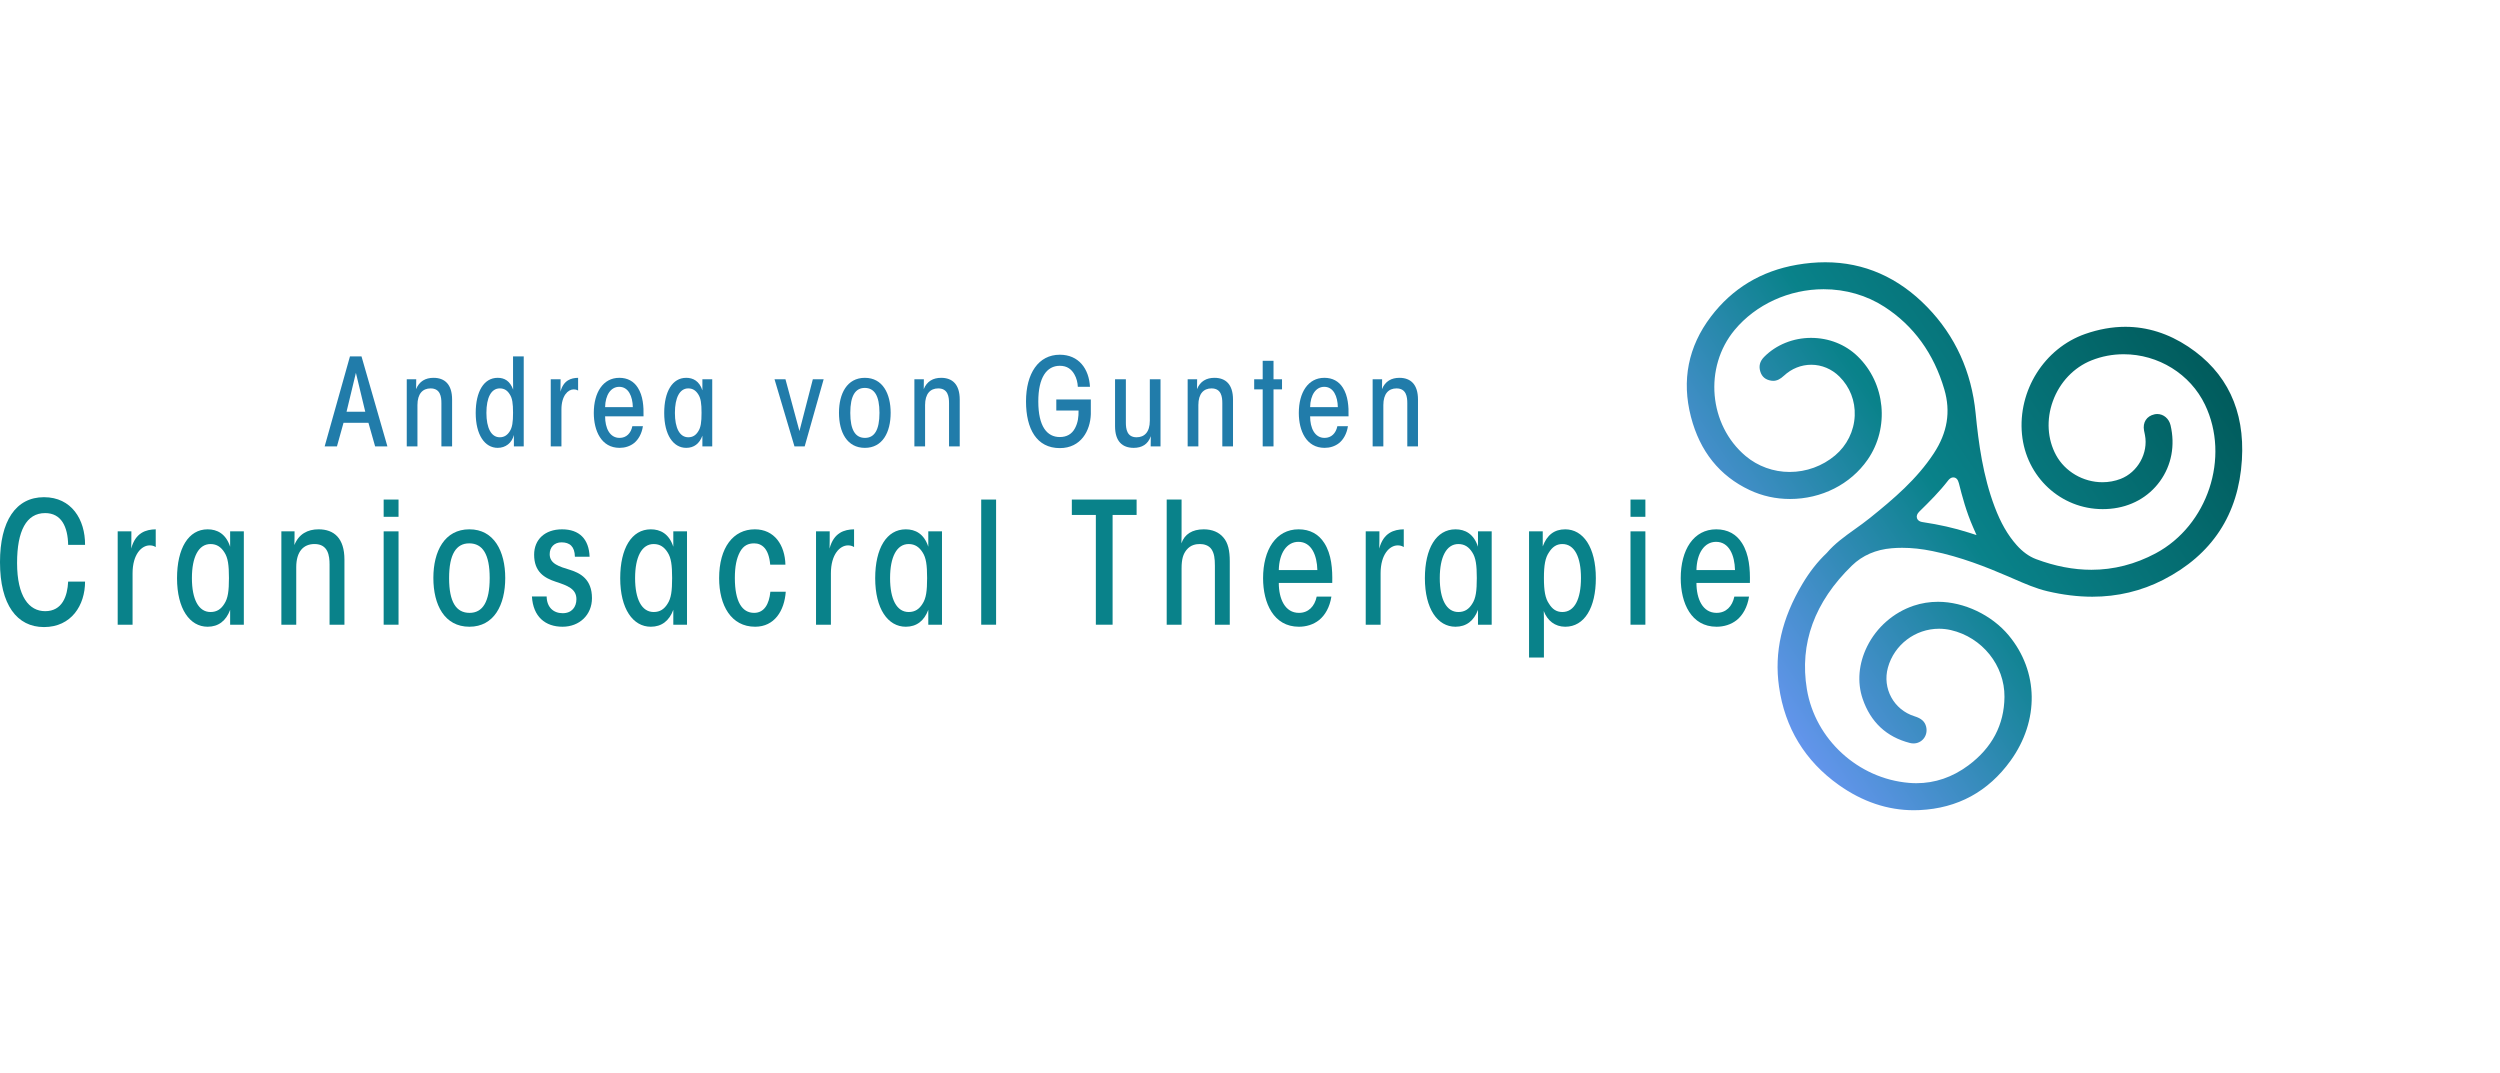
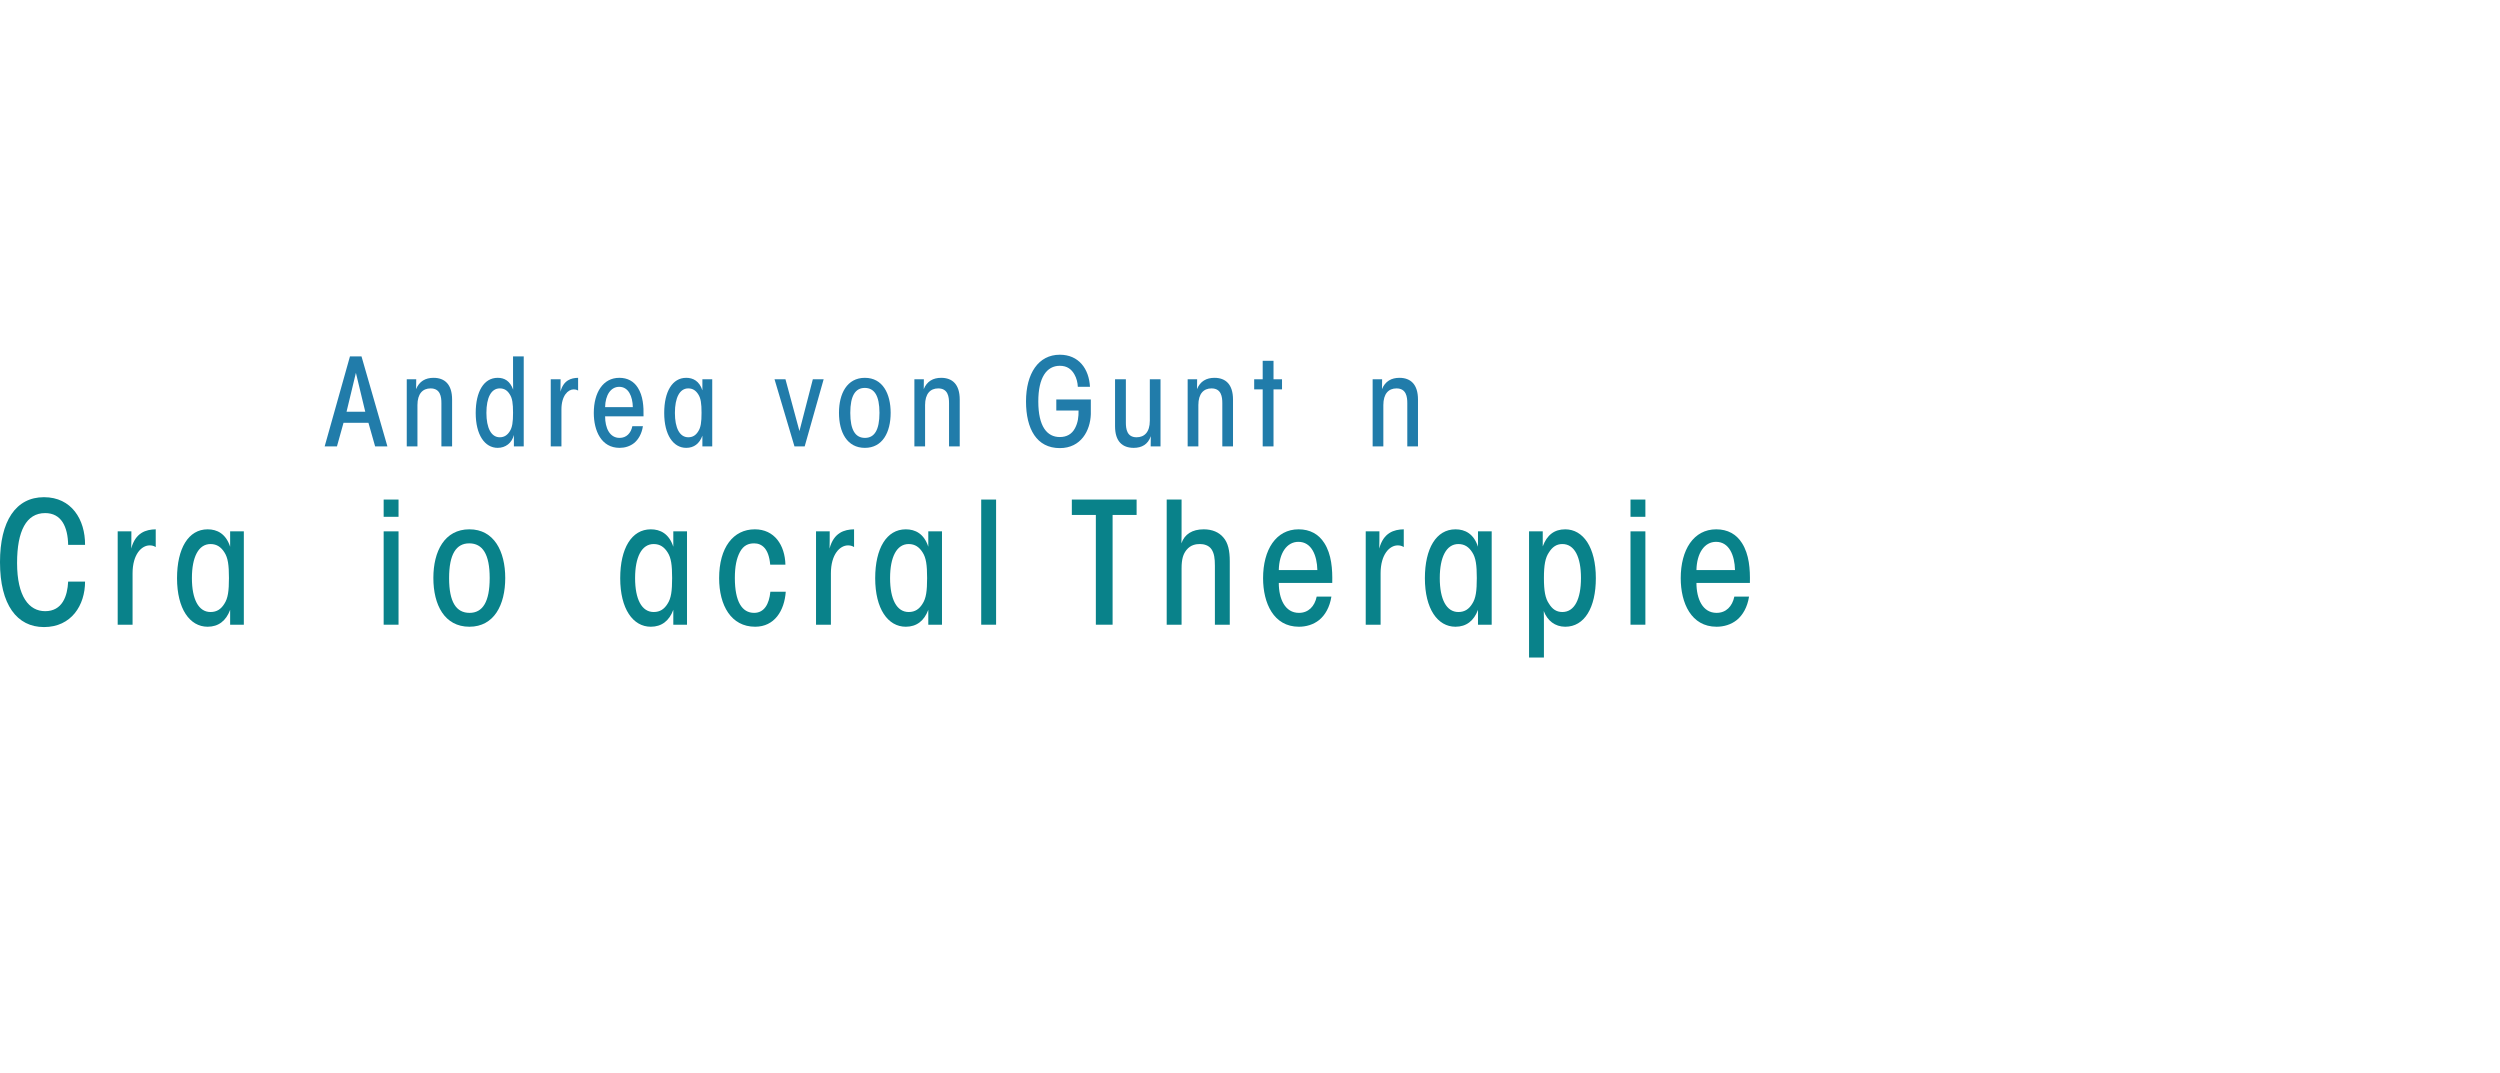
<svg xmlns="http://www.w3.org/2000/svg" id="Ebene_1" data-name="Ebene 1" viewBox="0 0 472.794 202.83">
  <defs>
    <style>      .cls-1 {        clip-path: url(#clippath);      }      .cls-2 {        fill: #217caa;      }      .cls-3 {        fill: none;      }      .cls-4 {        fill: url(#Unbenannter_Verlauf_2);      }      .cls-5 {        fill: #09828a;      }    </style>
    <clipPath id="clippath">
      <path class="cls-3" d="M372.276,100.709c-2.713-.863-5.476-1.491-8.698-1.974-.7-.105-.954-.458-1.044-.735-.131-.413,.019-.834,.449-1.257,1.942-1.899,3.82-3.774,5.423-5.852,.199-.257,.52-.602,.993-.602,.52,0,.879,.368,1.06,1.094,.621,2.486,1.394,5.385,2.695,8.347l.643,1.464-1.521-.485Zm-32.48-50.628c-6.73,1.171-12.196,4.473-16.246,9.815-4.284,5.655-5.55,12.027-3.762,18.941,1.69,6.523,5.428,11.183,11.117,13.852,2.376,1.115,4.938,1.678,7.614,1.678,5.96,0,11.445-2.775,14.673-7.425,4.201-6.052,3.389-14.464-1.89-19.566-2.319-2.242-5.448-3.477-8.805-3.477-3.379,0-6.612,1.313-8.871,3.602-.821,.83-1.052,1.754-.707,2.817,.307,.953,.972,1.5,2.031,1.673,.134,.022,.266,.033,.396,.033,.678,0,1.326-.31,2.037-.977,1.43-1.333,3.257-2.065,5.151-2.065,1.986,0,3.88,.795,5.335,2.237,1.979,1.966,3.006,4.596,2.89,7.408-.118,2.886-1.47,5.621-3.709,7.502-2.399,2.018-5.449,3.128-8.589,3.128-3.063,0-6.019-1.07-8.331-3.012-6.985-5.876-7.938-16.797-2.08-23.846,4.012-4.824,10.301-7.702,16.828-7.702,4.167,0,8.149,1.153,11.516,3.335,5.52,3.578,9.326,8.83,11.313,15.614,1.234,4.214,.587,8.167-1.983,12.08-3.215,4.901-7.558,8.587-12.099,12.242-.923,.743-1.895,1.437-2.834,2.11-1.96,1.402-3.81,2.727-5.286,4.463l-.025,.029-.029,.028c-1.717,1.629-3.215,3.532-4.577,5.818-3.91,6.566-5.362,12.929-4.432,19.455,1.107,7.784,4.907,14.033,11.293,18.574,4.466,3.175,9.244,4.785,14.2,4.785,.364,0,.729-.009,1.098-.026,7.191-.339,12.979-3.484,17.202-9.348,5.454-7.571,5.316-16.871-.353-23.69-3.208-3.86-8.454-6.354-13.366-6.354-1.586,0-3.136,.248-4.606,.74-3.805,1.277-7.013,4.082-8.801,7.697-1.614,3.265-1.917,6.784-.849,9.913,1.503,4.407,4.509,7.216,8.928,8.347,.232,.06,.464,.09,.69,.09,.764,0,1.47-.342,1.938-.938,.482-.616,.646-1.43,.449-2.23-.24-.975-.897-1.566-2.197-1.969-3.912-1.216-6.122-5.261-5.031-9.211,1.193-4.324,5.171-7.344,9.673-7.344,.747,0,1.496,.084,2.228,.253,5.932,1.367,10.196,6.684,10.142,12.644-.051,5.275-2.357,9.638-6.857,12.969-2.994,2.22-6.292,3.345-9.802,3.345-.453,0-.918-.021-1.378-.059-9.638-.794-17.768-8.245-19.331-17.716-1.427-8.643,1.441-16.51,8.524-23.385,1.985-1.927,4.526-3.028,7.555-3.277,.634-.052,1.287-.08,1.939-.08,1.832,0,3.709,.204,5.741,.619,5.335,1.09,10.22,3.032,14.295,4.787,.367,.156,.733,.316,1.098,.477,2.043,.892,4.156,1.816,6.352,2.332,2.918,.686,5.771,1.034,8.48,1.034,4.76,0,9.27-1.075,13.408-3.194,9.241-4.734,14.248-12.368,14.879-22.691,.574-9.362-2.846-16.567-10.162-21.417-3.746-2.482-7.745-3.743-11.881-3.743-2.484,0-5.041,.458-7.607,1.358-7.714,2.711-12.735,10.689-11.941,18.969,.775,8.068,7.335,14.153,15.259,14.153,.477,0,.96-.021,1.44-.065,3.887-.348,7.227-2.199,9.405-5.216,2.18-3.019,2.887-6.775,1.994-10.58-.294-1.251-1.324-2.124-2.507-2.124-.175,0-.355,.019-.532,.058-1.487,.326-2.261,1.532-1.974,3.071,.026,.146,.058,.291,.09,.436,.027,.137,.057,.273,.083,.41,.662,3.41-1.367,7.055-4.615,8.297-1.09,.418-2.243,.627-3.431,.627-3.636,0-7.075-2.011-8.768-5.126-1.638-3.021-1.86-6.738-.604-10.201,1.291-3.57,3.96-6.384,7.314-7.719,1.931-.769,3.976-1.157,6.079-1.157,6.561,0,12.596,3.744,15.378,9.542,4.784,9.971,.517,22.84-9.318,28.105-3.863,2.068-7.956,3.115-12.161,3.115-3.378,0-6.9-.676-10.467-2.015-1.318-.493-2.561-1.394-3.691-2.671-1.683-1.903-2.997-4.193-4.139-7.213-2.211-5.855-3.039-11.978-3.603-17.721-.772-7.848-3.849-14.597-9.146-20.06-5.458-5.625-11.948-8.478-19.292-8.478-1.741,0-3.554,.162-5.39,.481" />
    </clipPath>
    <linearGradient id="Unbenannter_Verlauf_2" data-name="Unbenannter Verlauf 2" x1="-14.647" y1="415.829" x2="-13.647" y2="415.829" gradientTransform="translate(-1108.116 43723.421) rotate(-180) scale(104.904)" gradientUnits="userSpaceOnUse">
      <stop offset="0" stop-color="#015c5d" />
      <stop offset=".534" stop-color="#09828a" />
      <stop offset="1" stop-color="#6395ec" />
    </linearGradient>
  </defs>
  <g class="cls-1">
-     <rect class="cls-4" x="298.067" y="28.589" width="146.421" height="145.652" transform="translate(7.399 226.814) rotate(-34.293)" />
-   </g>
+     </g>
  <path class="cls-5" d="M16.087,109.987c0,4.478-2.591,8.603-7.772,8.603-5.085,0-8.315-4.19-8.315-12.281,0-7.74,2.974-12.281,8.315-12.281,5.213,0,7.804,4.222,7.772,9.019h-3.198c-.064-3.422-1.279-6.013-4.35-6.013-3.55,0-5.31,3.358-5.31,9.435,0,6.365,2.271,9.115,5.31,9.115,3.262,0,4.222-2.878,4.35-5.597h3.198Z" />
  <path class="cls-5" d="M22.256,100.488h2.59c0,1.375,0,2.303-.032,3.262,.799-3.039,2.814-3.614,4.637-3.646v3.358c-.384-.256-.768-.32-1.151-.32-1.503,0-3.23,1.663-3.23,5.277v9.723h-2.814v-17.654Z" />
  <path class="cls-5" d="M46.113,118.142h-2.59v-2.814c-.768,2.079-2.207,3.198-4.254,3.198-3.39,0-5.789-3.39-5.789-9.179,0-5.629,2.143-9.243,5.789-9.243,1.791,0,3.454,.832,4.254,3.294v-2.91h2.59v17.654Zm-9.819-8.795c0,3.966,1.248,6.396,3.519,6.396,1.215,0,2.015-.576,2.622-1.567,.672-1.023,.864-2.398,.864-4.861s-.192-3.838-.864-4.861c-.607-.959-1.407-1.567-2.622-1.567-2.271,0-3.519,2.463-3.519,6.429v.032Z" />
  <g>
-     <path class="cls-5" d="M53.21,100.488h2.494c0,.863,0,1.663-.032,2.591,.832-2.079,2.495-2.975,4.574-2.975,2.942,0,4.893,1.695,4.893,5.725v12.313h-2.814v-11.386c0-1.631-.256-3.87-2.846-3.87-2.079,0-3.454,1.407-3.454,4.382v10.874h-2.814v-17.654Z" />
    <path class="cls-5" d="M72.556,94.475h2.814v3.262h-2.814v-3.262Zm0,6.013h2.814v17.654h-2.814v-17.654Z" />
    <path class="cls-5" d="M81.957,109.283c0-5.021,2.111-9.179,6.812-9.179,4.669,0,6.78,4.158,6.78,9.211,0,5.085-2.111,9.211-6.78,9.211-4.701,0-6.812-4.126-6.812-9.211v-.032Zm2.975,.064c0,4.509,1.343,6.556,3.87,6.556,2.462,0,3.806-2.047,3.806-6.588,0-4.51-1.343-6.557-3.87-6.557-2.462,0-3.806,2.047-3.806,6.557v.032Z" />
-     <path class="cls-5" d="M108.723,105.285c-.032-1.951-.992-2.718-2.527-2.718-1.343,0-2.239,.896-2.239,2.238,0,1.823,1.791,2.335,3.87,2.975,1.951,.607,4.125,1.791,4.125,5.341,0,3.167-2.367,5.405-5.565,5.405-3.262,0-5.565-1.887-5.789-5.725h2.783c.032,2.047,1.279,3.166,3.039,3.166,1.727,0,2.59-1.184,2.59-2.654,0-1.951-1.663-2.559-3.902-3.294-2.143-.704-4.094-1.855-4.094-5.117,0-2.878,2.047-4.797,5.277-4.797,3.294,0,5.085,1.855,5.213,5.181h-2.782Z" />
  </g>
  <path class="cls-5" d="M129.925,118.142h-2.591v-2.814c-.768,2.079-2.207,3.198-4.253,3.198-3.39,0-5.789-3.39-5.789-9.179,0-5.629,2.143-9.243,5.789-9.243,1.791,0,3.454,.832,4.253,3.294v-2.91h2.591v17.654Zm-9.818-8.795c0,3.966,1.247,6.396,3.518,6.396,1.216,0,2.015-.576,2.623-1.567,.671-1.023,.863-2.398,.863-4.861s-.192-3.838-.863-4.861c-.608-.959-1.407-1.567-2.623-1.567-2.271,0-3.518,2.463-3.518,6.429v.032Z" />
  <path class="cls-5" d="M148.6,111.906c-.256,3.614-2.143,6.62-5.789,6.62-4.542,0-6.812-4.03-6.812-9.179,0-5.821,2.687-9.243,6.749-9.243,3.71,0,5.693,2.975,5.789,6.685h-2.878c-.256-3.039-1.567-4.03-3.039-4.03-1.087,0-2.015,.384-2.687,1.631-.64,1.215-.959,2.718-.959,4.925,0,4.445,1.343,6.588,3.646,6.588,1.887,0,2.846-1.631,3.07-3.998h2.911Z" />
  <path class="cls-5" d="M154.322,100.488h2.591c0,1.375,0,2.303-.032,3.262,.8-3.039,2.814-3.614,4.638-3.646v3.358c-.384-.256-.768-.32-1.151-.32-1.503,0-3.23,1.663-3.23,5.277v9.723h-2.814v-17.654Z" />
  <path class="cls-5" d="M178.147,118.142h-2.591v-2.814c-.768,2.079-2.207,3.198-4.253,3.198-3.39,0-5.789-3.39-5.789-9.179,0-5.629,2.143-9.243,5.789-9.243,1.791,0,3.454,.832,4.253,3.294v-2.91h2.591v17.654Zm-9.818-8.795c0,3.966,1.247,6.396,3.518,6.396,1.216,0,2.015-.576,2.623-1.567,.671-1.023,.863-2.398,.863-4.861s-.192-3.838-.863-4.861c-.608-.959-1.407-1.567-2.623-1.567-2.271,0-3.518,2.463-3.518,6.429v.032Z" />
  <path class="cls-5" d="M185.564,94.475h2.814v23.667h-2.814v-23.667Z" />
  <path class="cls-5" d="M207.245,97.385h-4.542v-2.91h12.249v2.91h-4.541v20.757h-3.167v-20.757Z" />
  <g>
    <path class="cls-5" d="M220.642,94.475h2.814v5.821c0,.799,0,1.567-.032,2.462,.608-1.759,2.079-2.654,4.223-2.654,1.599,0,2.878,.544,3.709,1.535,.896,1.023,1.216,2.495,1.216,4.51v11.993h-2.814v-11.162c0-1.375-.128-2.334-.64-3.102s-1.471-.992-2.175-.992c-.735,0-1.759,.128-2.559,1.12-.607,.768-.928,1.663-.928,3.518v10.618h-2.814v-23.667Z" />
    <path class="cls-5" d="M241.843,110.243c0,3.038,1.184,5.661,3.806,5.661,1.791,0,2.975-1.215,3.358-3.07h2.782c-.319,2.015-1.183,3.486-2.303,4.414-1.119,.896-2.494,1.279-3.838,1.279-4.797,0-6.779-4.478-6.779-9.179,0-5.373,2.43-9.243,6.716-9.243,2.175,0,3.806,.928,4.861,2.591,1.375,2.143,1.567,4.957,1.503,7.548h-10.106Zm7.292-2.431c-.063-2.814-1.119-5.341-3.582-5.341-2.207,0-3.646,2.143-3.71,5.341h7.292Z" />
  </g>
  <path class="cls-5" d="M258.28,100.488h2.591c0,1.375,0,2.303-.032,3.262,.8-3.039,2.814-3.614,4.638-3.646v3.358c-.384-.256-.768-.32-1.151-.32-1.503,0-3.23,1.663-3.23,5.277v9.723h-2.814v-17.654Z" />
  <g>
    <path class="cls-5" d="M282.104,118.142h-2.59v-2.814c-.768,2.079-2.207,3.198-4.254,3.198-3.391,0-5.789-3.39-5.789-9.179,0-5.629,2.143-9.243,5.789-9.243,1.791,0,3.454,.832,4.254,3.294v-2.91h2.59v17.654Zm-9.818-8.795c0,3.966,1.248,6.396,3.519,6.396,1.215,0,2.015-.576,2.622-1.567,.672-1.023,.863-2.398,.863-4.861s-.191-3.838-.863-4.861c-.607-.959-1.407-1.567-2.622-1.567-2.271,0-3.519,2.463-3.519,6.429v.032Z" />
    <path class="cls-5" d="M289.169,100.488h2.591v2.847c.8-2.175,2.207-3.23,4.254-3.23,3.39,0,5.789,3.39,5.789,9.243,0,5.564-2.144,9.179-5.789,9.179-1.919,0-3.391-1.151-4.062-2.975,.032,.672,.032,1.407,.032,2.591v6.205h-2.814v-23.859Zm9.819,8.795c0-3.934-1.216-6.396-3.519-6.396-1.151,0-1.919,.608-2.526,1.567-.704,1.023-.96,2.398-.96,4.861s.256,3.838,.96,4.861c.607,.991,1.375,1.567,2.526,1.567,2.303,0,3.519-2.431,3.519-6.429v-.032Z" />
  </g>
  <path class="cls-5" d="M308.356,94.475h2.814v3.262h-2.814v-3.262Zm0,6.013h2.814v17.654h-2.814v-17.654Z" />
  <path class="cls-5" d="M320.828,110.243c0,3.038,1.184,5.661,3.806,5.661,1.791,0,2.975-1.215,3.358-3.07h2.782c-.319,2.015-1.183,3.486-2.303,4.414-1.119,.896-2.494,1.279-3.838,1.279-4.797,0-6.779-4.478-6.779-9.179,0-5.373,2.43-9.243,6.716-9.243,2.175,0,3.806,.928,4.861,2.591,1.375,2.143,1.567,4.957,1.503,7.548h-10.106Zm7.292-2.431c-.063-2.814-1.119-5.341-3.582-5.341-2.207,0-3.646,2.143-3.71,5.341h7.292Z" />
  <g>
    <path class="cls-2" d="M63.721,84.422h-2.322l4.783-17.016h2.185l4.898,17.016h-2.322l-1.265-4.461h-4.714l-1.242,4.461Zm3.587-13.912l-1.771,7.358h3.541l-1.771-7.358Z" />
    <path class="cls-2" d="M76.923,71.729h1.793c0,.621,0,1.196-.023,1.863,.598-1.495,1.793-2.139,3.289-2.139,2.115,0,3.518,1.219,3.518,4.116v8.853h-2.023v-8.186c0-1.173-.184-2.783-2.047-2.783-1.495,0-2.483,1.012-2.483,3.15v7.818h-2.023v-12.693Z" />
  </g>
  <path class="cls-2" d="M99.048,84.422h-1.862v-2.162c-.368,1.518-1.587,2.438-3.059,2.438-2.438,0-4.162-2.438-4.162-6.6,0-4.047,1.541-6.646,4.162-6.646,1.288,0,2.323,.598,2.92,2.23-.023-.621-.023-1.196-.023-1.955v-4.323h2.023v17.016Zm-7.059-6.324c0,2.829,.896,4.599,2.529,4.599,.874,0,1.449-.437,1.886-1.127,.482-.759,.621-1.725,.621-3.495,0-1.793-.138-2.759-.621-3.495-.437-.713-1.012-1.127-1.886-1.127-1.633,0-2.529,1.748-2.529,4.622v.023Z" />
  <path class="cls-2" d="M104.156,71.729h1.862c0,.989,0,1.656-.023,2.346,.575-2.185,2.024-2.599,3.334-2.622v2.415c-.276-.184-.552-.23-.828-.23-1.081,0-2.323,1.196-2.323,3.794v6.99h-2.023v-12.693Z" />
  <g>
    <path class="cls-2" d="M114.436,78.743c0,2.185,.851,4.07,2.736,4.07,1.288,0,2.139-.874,2.415-2.208h2c-.229,1.449-.851,2.507-1.655,3.173-.805,.644-1.794,.92-2.76,.92-3.449,0-4.875-3.219-4.875-6.6,0-3.863,1.748-6.646,4.829-6.646,1.564,0,2.736,.667,3.495,1.863,.989,1.541,1.127,3.564,1.081,5.427h-7.267Zm5.243-1.748c-.046-2.024-.805-3.84-2.576-3.84-1.586,0-2.622,1.541-2.667,3.84h5.243Z" />
    <path class="cls-2" d="M134.697,84.422h-1.862v-2.023c-.552,1.495-1.587,2.299-3.059,2.299-2.438,0-4.162-2.438-4.162-6.6,0-4.047,1.541-6.646,4.162-6.646,1.288,0,2.483,.598,3.059,2.369v-2.093h1.862v12.693Zm-7.059-6.324c0,2.852,.896,4.599,2.529,4.599,.874,0,1.449-.414,1.886-1.127,.482-.736,.621-1.725,.621-3.495s-.138-2.759-.621-3.495c-.437-.69-1.012-1.127-1.886-1.127-1.633,0-2.529,1.771-2.529,4.622v.023Z" />
  </g>
  <path class="cls-2" d="M152.178,84.422h-1.931l-3.771-12.693h2.07l2.644,9.796,2.53-9.796h2.046l-3.587,12.693Z" />
  <g>
    <path class="cls-2" d="M158.666,78.053c0-3.61,1.518-6.6,4.898-6.6,3.357,0,4.875,2.989,4.875,6.623,0,3.656-1.518,6.623-4.875,6.623-3.38,0-4.898-2.966-4.898-6.623v-.023Zm2.139,.046c0,3.242,.966,4.714,2.782,4.714,1.771,0,2.736-1.472,2.736-4.737,0-3.242-.965-4.714-2.782-4.714-1.771,0-2.736,1.472-2.736,4.714v.023Z" />
    <path class="cls-2" d="M172.925,71.729h1.793c0,.621,0,1.196-.023,1.863,.598-1.495,1.793-2.139,3.289-2.139,2.115,0,3.518,1.219,3.518,4.116v8.853h-2.023v-8.186c0-1.173-.184-2.783-2.047-2.783-1.495,0-2.483,1.012-2.483,3.15v7.818h-2.023v-12.693Z" />
  </g>
  <path class="cls-2" d="M203.835,73.155c-.023-.782-.253-1.679-.644-2.346-.529-.942-1.357-1.632-2.76-1.632-2.483,0-4.07,2.208-4.07,6.737,0,4.76,1.656,6.738,4.07,6.738,1.265,0,2.277-.529,2.875-1.679,.552-1.035,.69-2.139,.667-3.334h-4.208v-2.092h6.53v2.759c-.092,3.104-1.839,6.438-5.864,6.438-4.369,0-6.393-3.61-6.393-8.83,0-5.289,2.346-8.83,6.393-8.83,3.564,0,5.519,2.645,5.703,6.071h-2.3Z" />
  <g>
    <path class="cls-2" d="M219.476,84.422h-1.862c0-.644,0-1.242,.022-1.932-.528,1.563-1.725,2.208-3.219,2.208-2.139,0-3.542-1.196-3.542-4.093v-8.876h2.047v8.209c0,1.149,.184,2.759,2.023,2.759,1.495,0,2.507-.989,2.507-3.127v-7.841h2.023v12.693Z" />
    <path class="cls-2" d="M224.606,71.729h1.794c0,.621,0,1.196-.022,1.863,.598-1.495,1.793-2.139,3.288-2.139,2.115,0,3.518,1.219,3.518,4.116v8.853h-2.023v-8.186c0-1.173-.184-2.783-2.046-2.783-1.495,0-2.483,1.012-2.483,3.15v7.818h-2.024v-12.693Z" />
  </g>
  <path class="cls-2" d="M238.797,73.638h-1.609v-1.909h1.609v-3.495h2.047v3.495h1.609v1.909h-1.609v10.785h-2.047v-10.785Z" />
-   <path class="cls-2" d="M247.767,78.743c0,2.185,.851,4.07,2.736,4.07,1.287,0,2.139-.874,2.414-2.208h2.001c-.23,1.449-.852,2.507-1.656,3.173-.805,.644-1.793,.92-2.759,.92-3.449,0-4.875-3.219-4.875-6.6,0-3.863,1.747-6.646,4.829-6.646,1.563,0,2.736,.667,3.495,1.863,.988,1.541,1.127,3.564,1.08,5.427h-7.266Zm5.242-1.748c-.046-2.024-.805-3.84-2.575-3.84-1.587,0-2.621,1.541-2.667,3.84h5.242Z" />
  <path class="cls-2" d="M259.589,71.729h1.794c0,.621,0,1.196-.022,1.863,.598-1.495,1.793-2.139,3.288-2.139,2.115,0,3.518,1.219,3.518,4.116v8.853h-2.023v-8.186c0-1.173-.184-2.783-2.046-2.783-1.495,0-2.483,1.012-2.483,3.15v7.818h-2.024v-12.693Z" />
</svg>